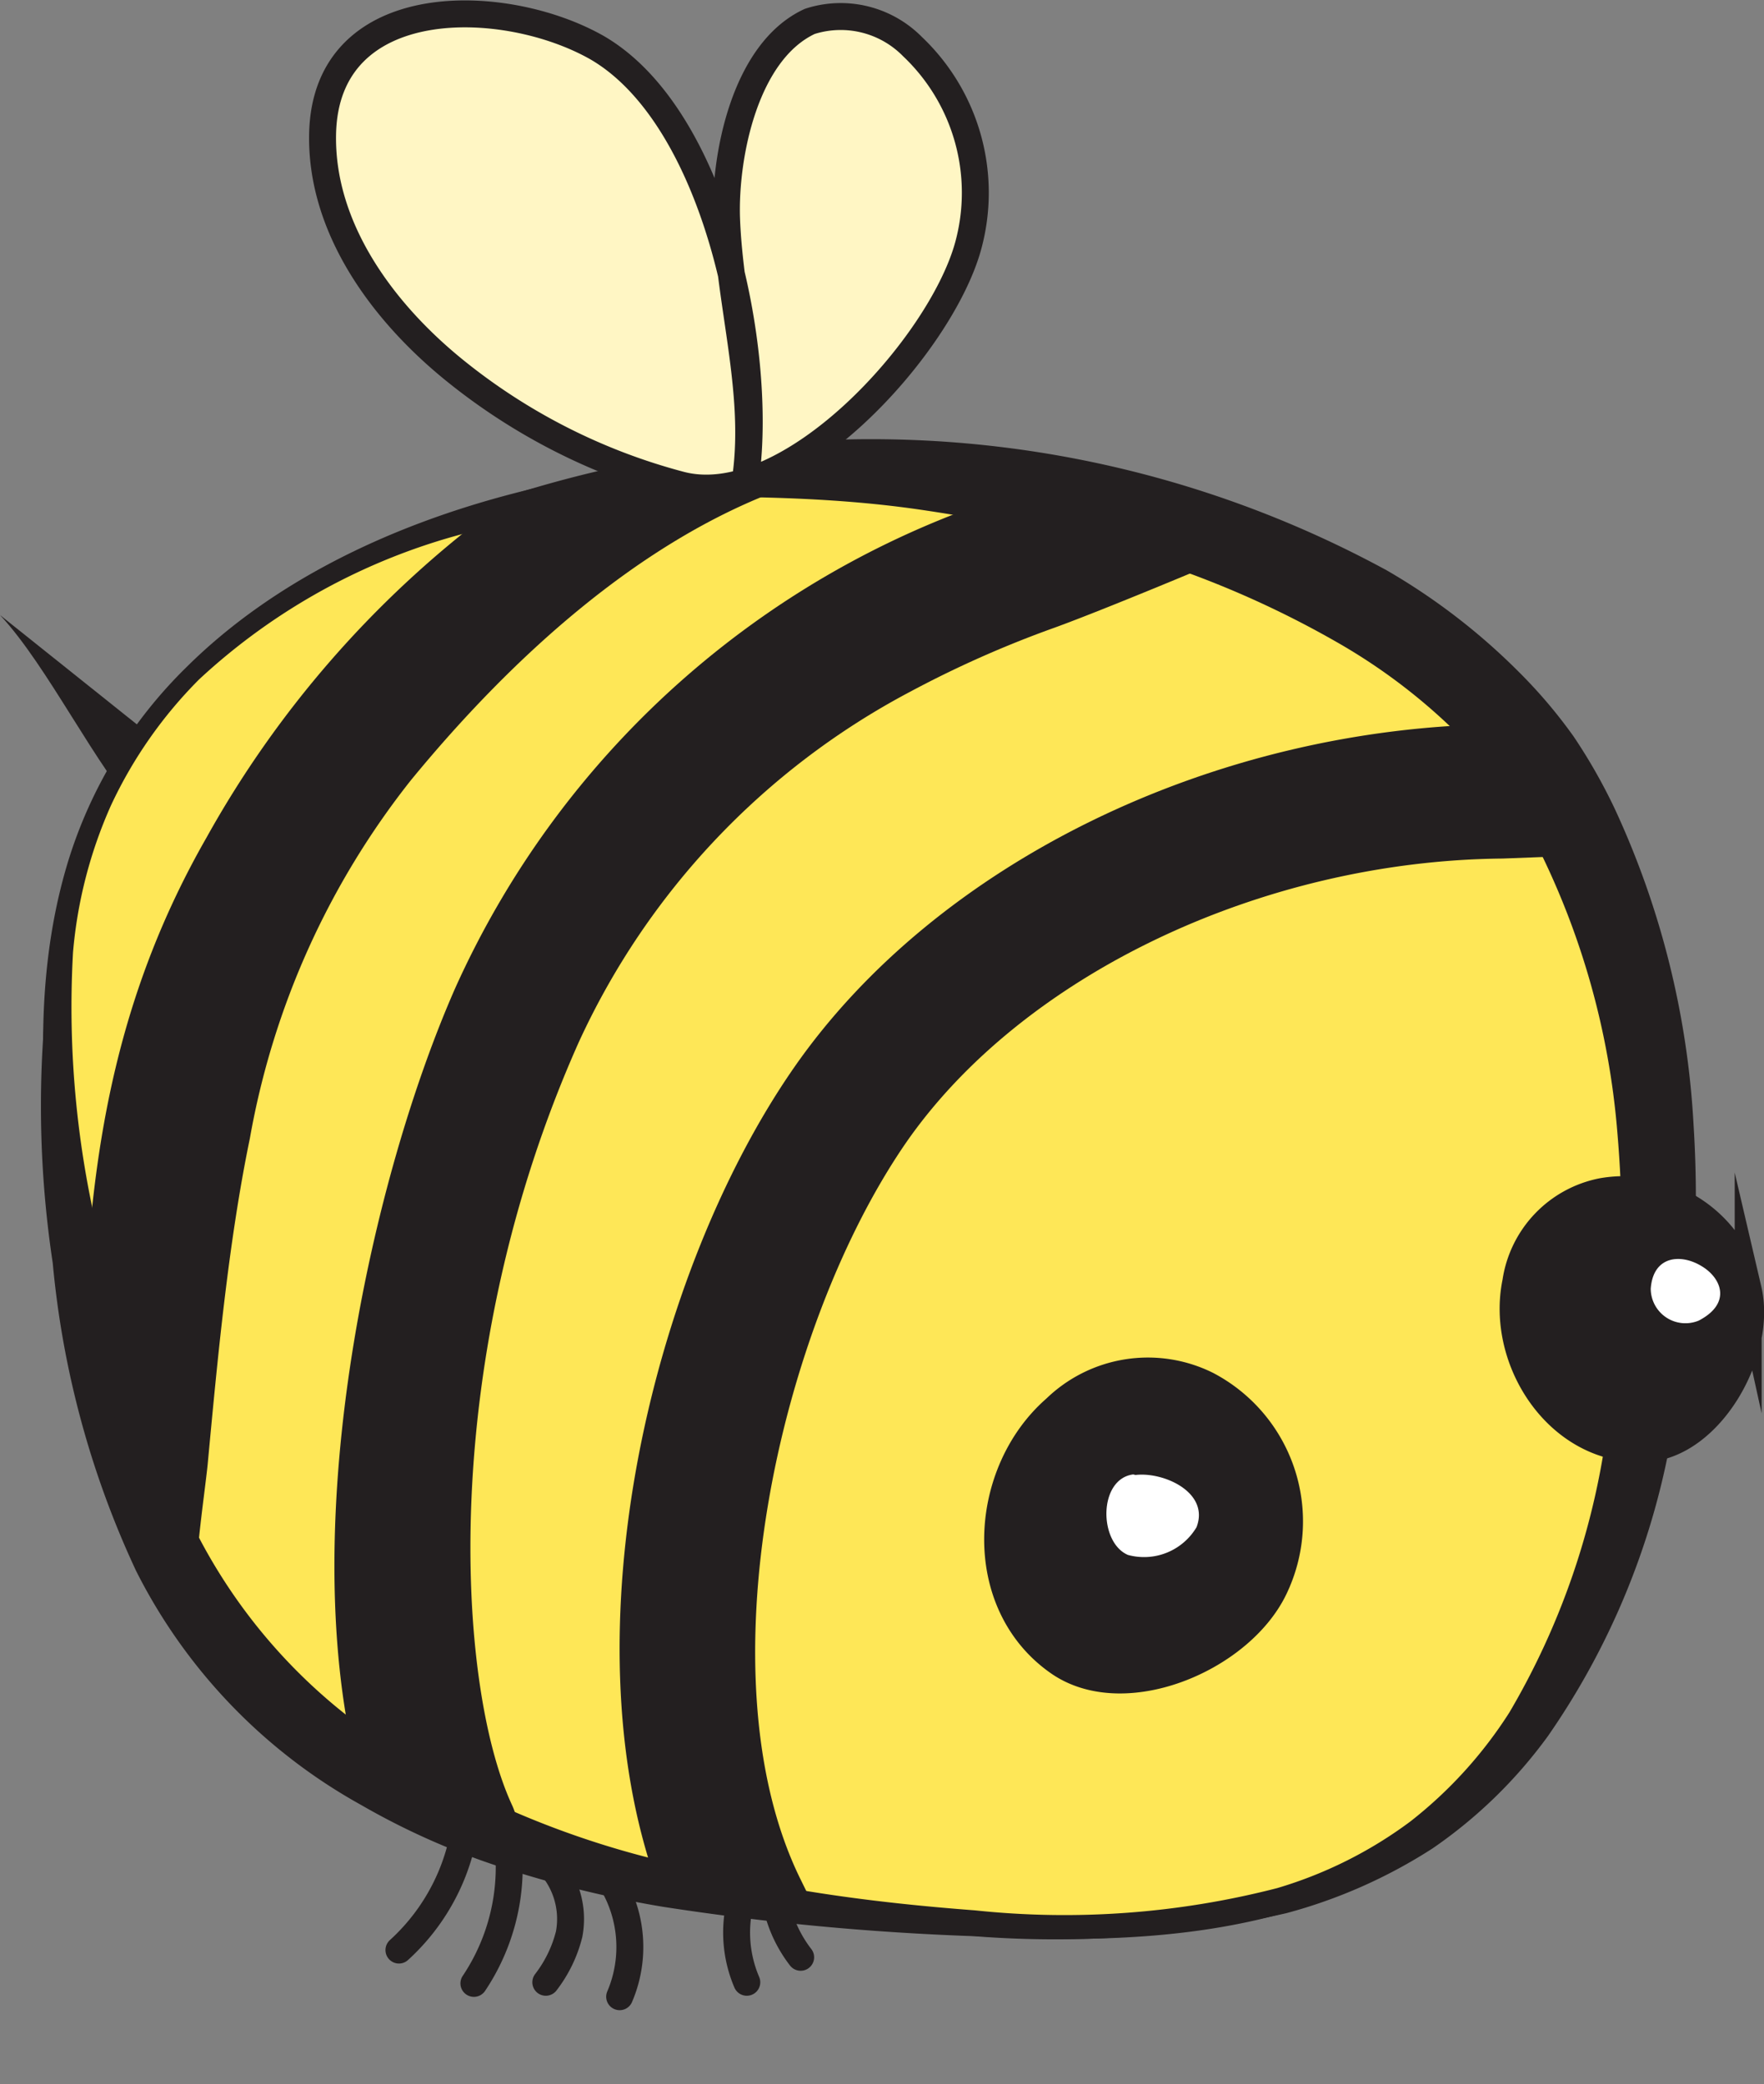
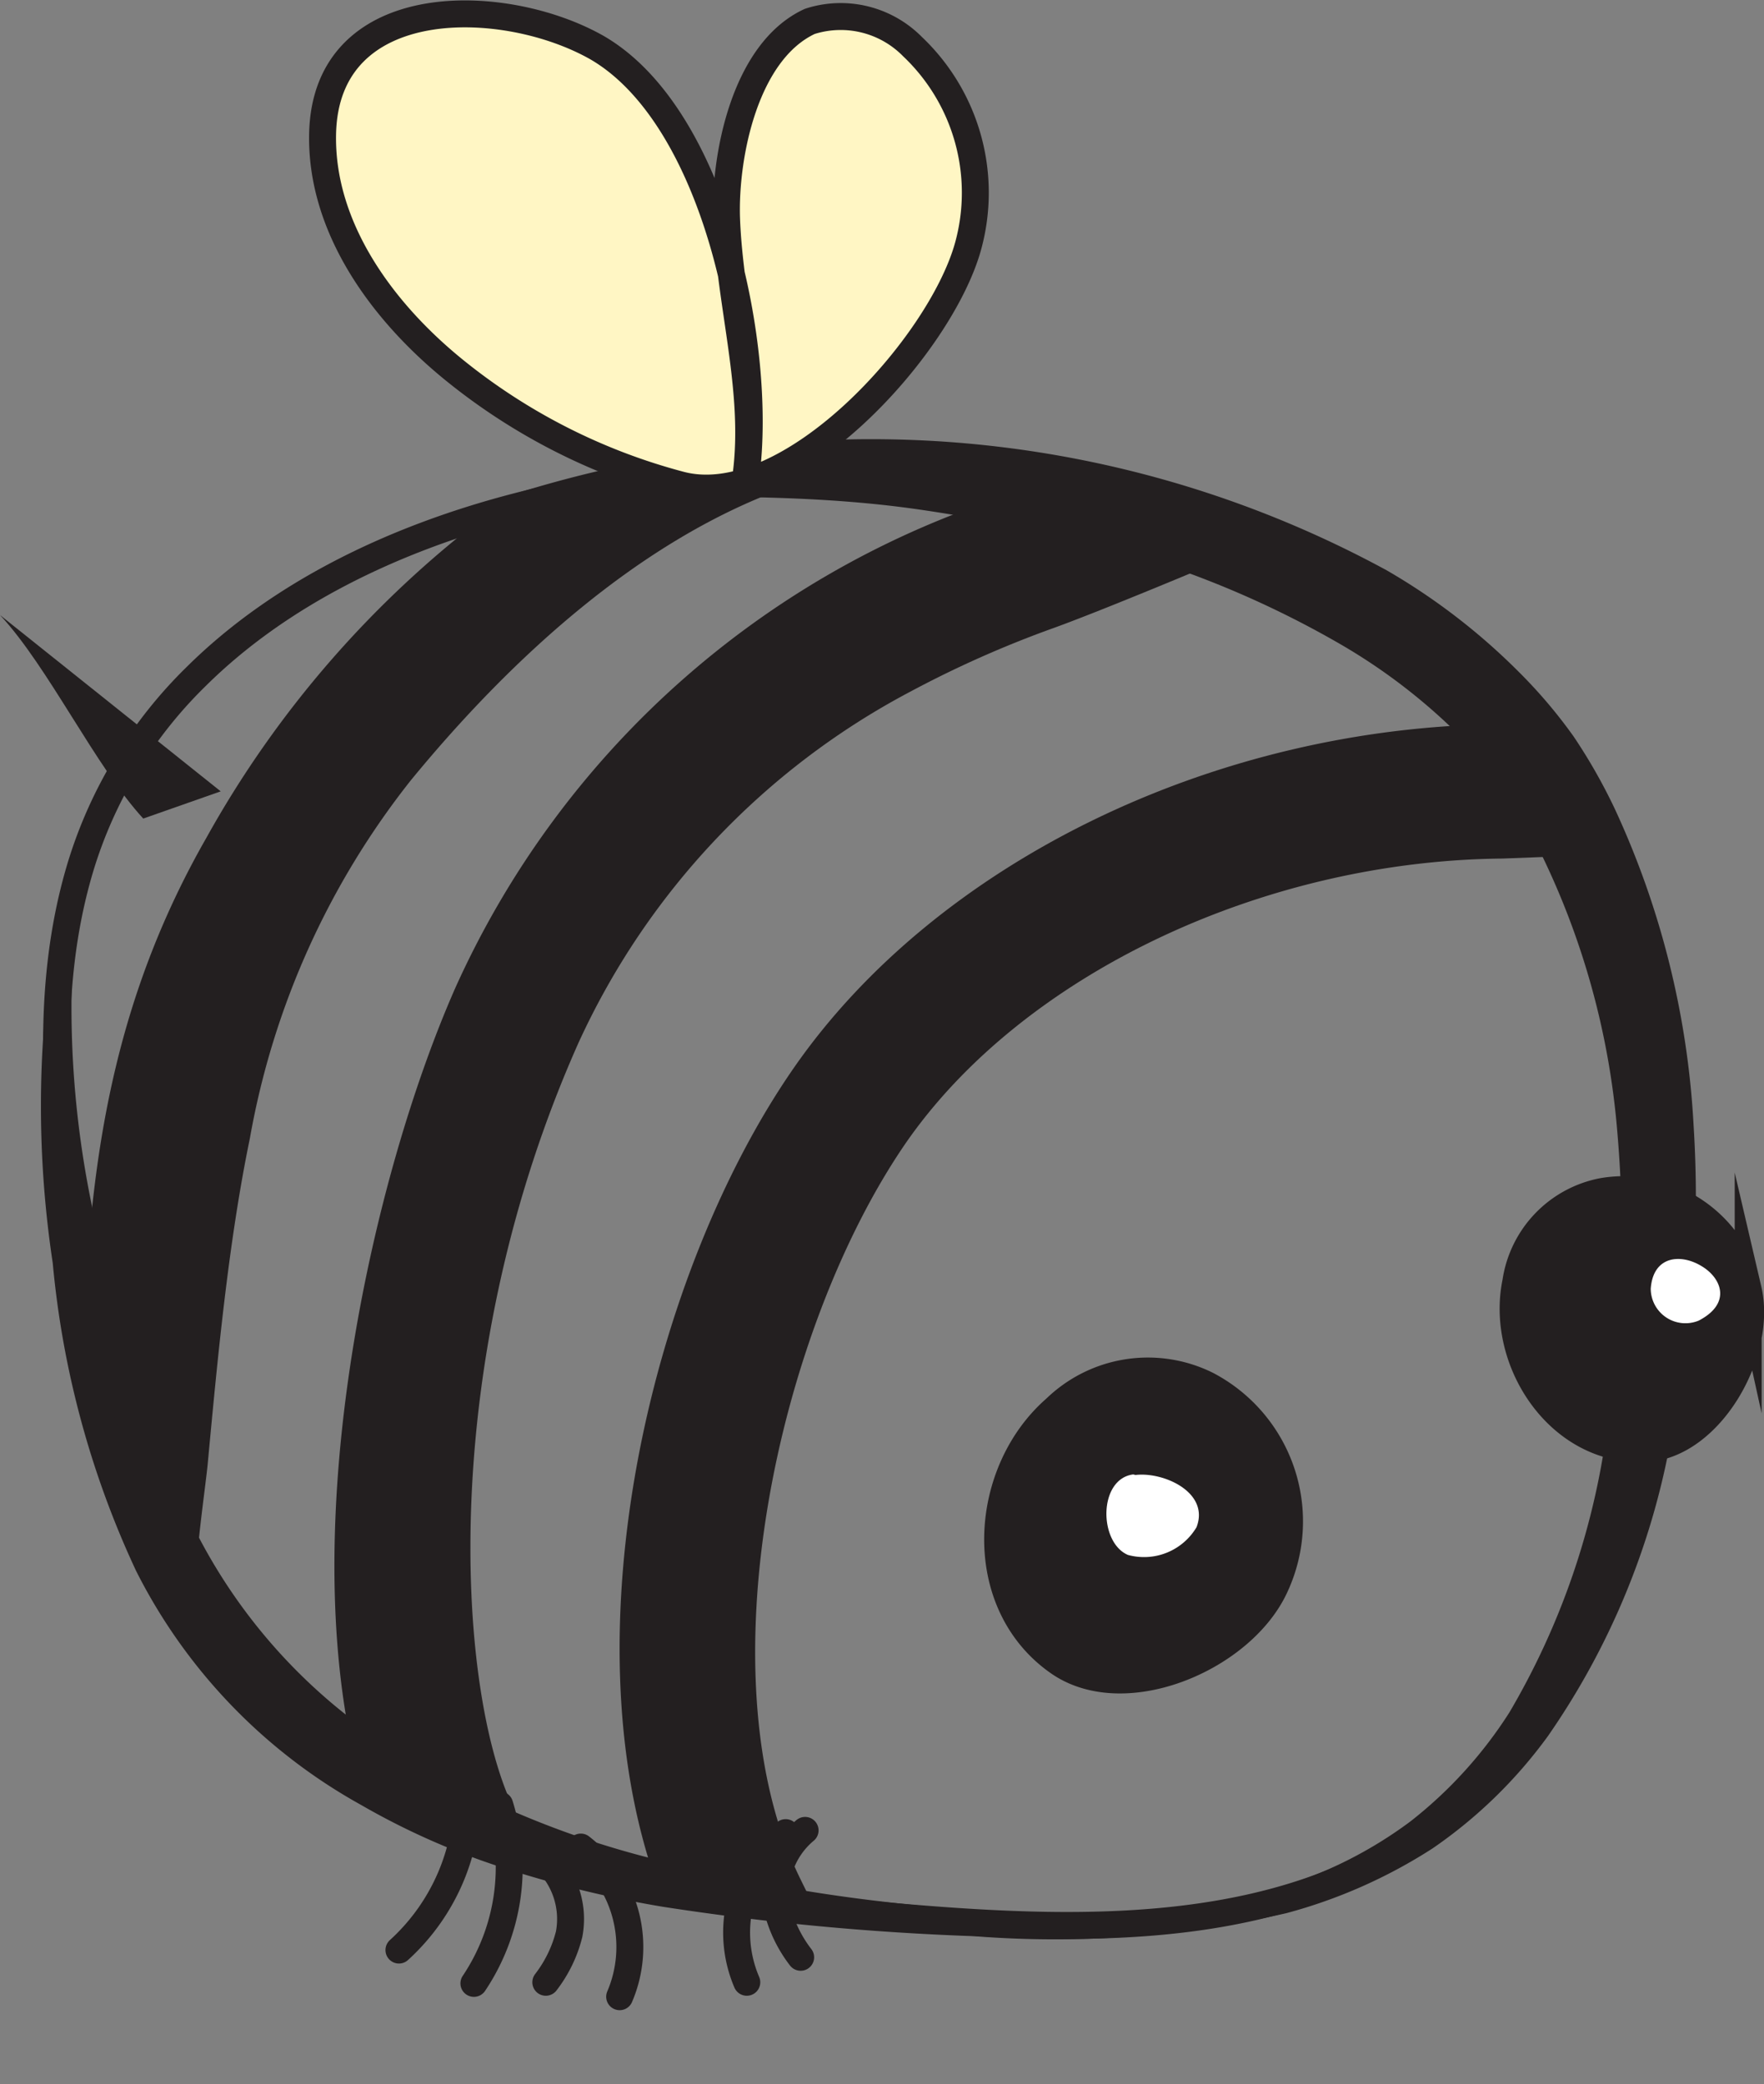
<svg xmlns="http://www.w3.org/2000/svg" id="theBee" data-name="theBee" viewBox="0 0 63.54 75.06">
  <rect x="0" y="0" width="63.54" height="75.06" fill="#808080" stroke="none" />
  <defs>
    <style>
        .bee-wings{animation: beewings 150ms ease-in-out infinite;}
        @keyframes beewings { 0%,20%,57%,82% { transform: rotateY(15deg); } 5%,50%,97% { transform: rotateY(-45deg); }}
        .cls-1,.cls-3{fill:none;}
        .cls-1,.cls-3,.cls-5,.cls-6,.cls-7{stroke:#231f20;}
        .cls-1,.cls-5,.cls-6,.cls-7{stroke-linecap:round;}
        .cls-1,.cls-3,.cls-5,.cls-6{stroke-miterlimit:10;}
        .cls-1,.cls-3,.cls-5,.cls-7{stroke-width:0.97px;}
        .cls-2,.cls-5,.cls-6{fill:#231f20;}
        .cls-4{fill:#fee757;}
        .cls-6{stroke-width:1.77px;}
        .cls-7{fill:#fff6c4;stroke-linejoin:round;}
        .cls-8{fill:#fff;}
        </style>
  </defs>
  <path class="cls-1" d="M20.92,66.52a4.55,4.55,0,0,1,1.4,5.39" />
  <path class="cls-1" d="M17.07,71.43A7.52,7.52,0,0,0,18,65" />
  <path class="cls-1" d="M29,65.92A2.94,2.94,0,0,0,28,68.76a4.7,4.7,0,0,0,.84,1.73" />
  <path class="cls-1" d="M28.3,66a4.55,4.55,0,0,0-1.4,5.39" />
  <path class="cls-2" d="M5.16,29.48C3.44,27.61,1.73,24,0,22.15L7.95,28.5" />
  <path class="cls-3" d="M7.07,24.36A16.14,16.14,0,0,0,2.9,31.22c-1.35,4.48-.9,9.31-.11,13.92C3.63,50.07,4.93,55.08,8,59c5.69,7.42,15.94,9.38,25.27,10.11,6.2.49,12.94.52,18-3.09s7.17-9.86,8-15.91c1.06-7.4.48-15.3-3.29-21.76C48.44,15.45,18.87,12.67,7.07,24.36Z" />
-   <path class="cls-4" d="M7.07,24.36A16.14,16.14,0,0,0,2.9,31.22c-1.35,4.48-.9,9.31-.11,13.92C3.63,50.07,4.93,55.08,8,59c5.69,7.42,15.94,9.38,25.27,10.11,6.2.49,12.94.52,18-3.09s7.17-9.86,8-15.91c1.06-7.4.48-15.3-3.29-21.76C48.44,15.45,18.87,12.67,7.07,24.36Z" />
  <path class="cls-2" d="M7.17,24.47A16,16,0,0,0,4,29a16.37,16.37,0,0,0-1.37,5.3,35.16,35.16,0,0,0,1.1,10.91A42.38,42.38,0,0,0,7.18,55.4a19.9,19.9,0,0,0,7,7.57,32.56,32.56,0,0,0,10,4.13c1.78.44,3.59.81,5.42,1.09s3.67.47,5.52.61A30.71,30.71,0,0,0,46,68a15.28,15.28,0,0,0,4.8-2.4,15.66,15.66,0,0,0,3.57-3.93A27.09,27.09,0,0,0,57.88,51.5a44.68,44.68,0,0,0,.37-10.81A28.08,28.08,0,0,0,55.4,30.52a15.8,15.8,0,0,0-2.94-4.14,21,21,0,0,0-4.11-3.14,35.05,35.05,0,0,0-9.91-3.89c-1.76-.4-3.54-.74-5.33-1s-3.62-.38-5.44-.43A38,38,0,0,0,16.78,19.2,22.41,22.41,0,0,0,7.17,24.47ZM7,24.26a22.12,22.12,0,0,1,4.47-3.4,30.37,30.37,0,0,1,5.1-2.41A43.83,43.83,0,0,1,22,16.86,48.48,48.48,0,0,1,27.61,16a38.87,38.87,0,0,1,22.34,4.54,22.91,22.91,0,0,1,4.73,3.63,18.05,18.05,0,0,1,2,2.35,19.92,19.92,0,0,1,1.49,2.62A31,31,0,0,1,61,40.46a42.29,42.29,0,0,1-.83,11.45,27.16,27.16,0,0,1-4.41,10.61,17.08,17.08,0,0,1-4.16,4.05,18.59,18.59,0,0,1-5.26,2.33,37.3,37.3,0,0,1-11.25.83,94.88,94.88,0,0,1-11.22-1.06,40,40,0,0,1-5.55-1.34A26.27,26.27,0,0,1,13,65,19.84,19.84,0,0,1,4.9,56.57a33.36,33.36,0,0,1-3-11.08,37.85,37.85,0,0,1,0-11.32A17.77,17.77,0,0,1,7,24.26Z" />
  <path class="cls-2" d="M7.48,52.74C7.83,49,8.22,44.77,9,41a28.85,28.85,0,0,1,5.8-12.9c3.52-4.29,8.19-8.64,13.51-10.54,1-.37-.54.42-.6-.63a40.43,40.43,0,0,0-10.11,1.56A37.35,37.35,0,0,0,7.43,30.18C4.25,35.74,3.37,41.13,3.07,46.65c.63,3.28,1.86,8.17,4.07,10.72C6.88,57.07,7.38,53.75,7.48,52.74Z" />
  <path class="cls-2" d="M18.44,65c-2-4.33-2.68-16.06,2.4-27.45A27,27,0,0,1,32.77,24.92,38.51,38.51,0,0,1,38,22.6c1.84-.67,5.69-2.29,5.69-2.29S44,19.3,42,19c0-.07,0-.13-.06-.2a42.25,42.25,0,0,0-5-1.16A32.71,32.71,0,0,0,16.4,35.58c-3,6.81-5.73,19.07-3.59,27.93a27.1,27.1,0,0,0,5.83,2.87A2.42,2.42,0,0,0,18.44,65Z" />
  <path class="cls-2" d="M32.61,41.19C36.79,35.13,45.44,31,54.12,30.92l3.15-.12-.73-1.4c-.18-.34-.36-.68-.56-1a15.12,15.12,0,0,0-1.68-2.32h-.23c-10.36.1-20.35,5-25.47,12.37s-8.19,20.29-4.95,29.38c1.89.42,3.82.73,5.75,1l-.58-1.18C25.28,60.41,28,47.91,32.61,41.19Z" />
  <path class="cls-1" d="M14.37,70.23a7.52,7.52,0,0,0,2.45-6" />
  <path class="cls-1" d="M19.44,66.81a2.94,2.94,0,0,1,1.06,2.85,4.7,4.7,0,0,1-.84,1.73" />
  <path class="cls-5" d="M57.72,42.91a3.9,3.9,0,0,0-3.12,3.26c-.59,2.85,1.57,6.15,4.67,6,2.33-.11,4.23-3.46,3.7-5.73A4.58,4.58,0,0,0,57.72,42.91Z" />
  <ellipse class="cls-2" cx="61.28" cy="47.15" rx="2.06" ry="1.75" transform="translate(1.52 96.21) rotate(-76.96)" />
  <path class="cls-6" d="M43.29,50.23a4.38,4.38,0,0,0-5,.79c-2.47,2.14-2.77,6.56.09,8.53,2.16,1.48,6.13-.22,7.2-2.61A5.15,5.15,0,0,0,43.29,50.23Z" />
  <circle class="cls-2" cx="41.42" cy="55.12" r="1.74" transform="translate(-27.53 54.75) rotate(-52.77)" />
  <path class="cls-7 bee-wings" d="M16.28,13.26c-2.57-2.11-4.73-5.11-4.66-8.44.11-5.18,6.58-5,9.91-3.09,4.26,2.5,5.94,10.85,5.34,15.41.41-3.09-.59-6.18-.7-9.29-.07-2.24.66-6,3-7.08a3.63,3.63,0,0,1,3.7.91,7.25,7.25,0,0,1,2,7.19c-1,3.61-6.45,9.63-10.37,8.59A21.74,21.74,0,0,1,16.28,13.26Z" />
  <path class="cls-8" d="M61.26,45.58c-.71-.42-1.71-.37-1.8.83a1.25,1.25,0,0,0,1.73,1.15C62.4,46.93,62,46,61.26,45.58Z" />
  <path class="cls-8" d="M40.82,53.1c-1.26.16-1.25,2.45-.19,2.9a2.2,2.2,0,0,0,2.47-1c.48-1.25-1.18-2-2.2-1.88Z" />
</svg>